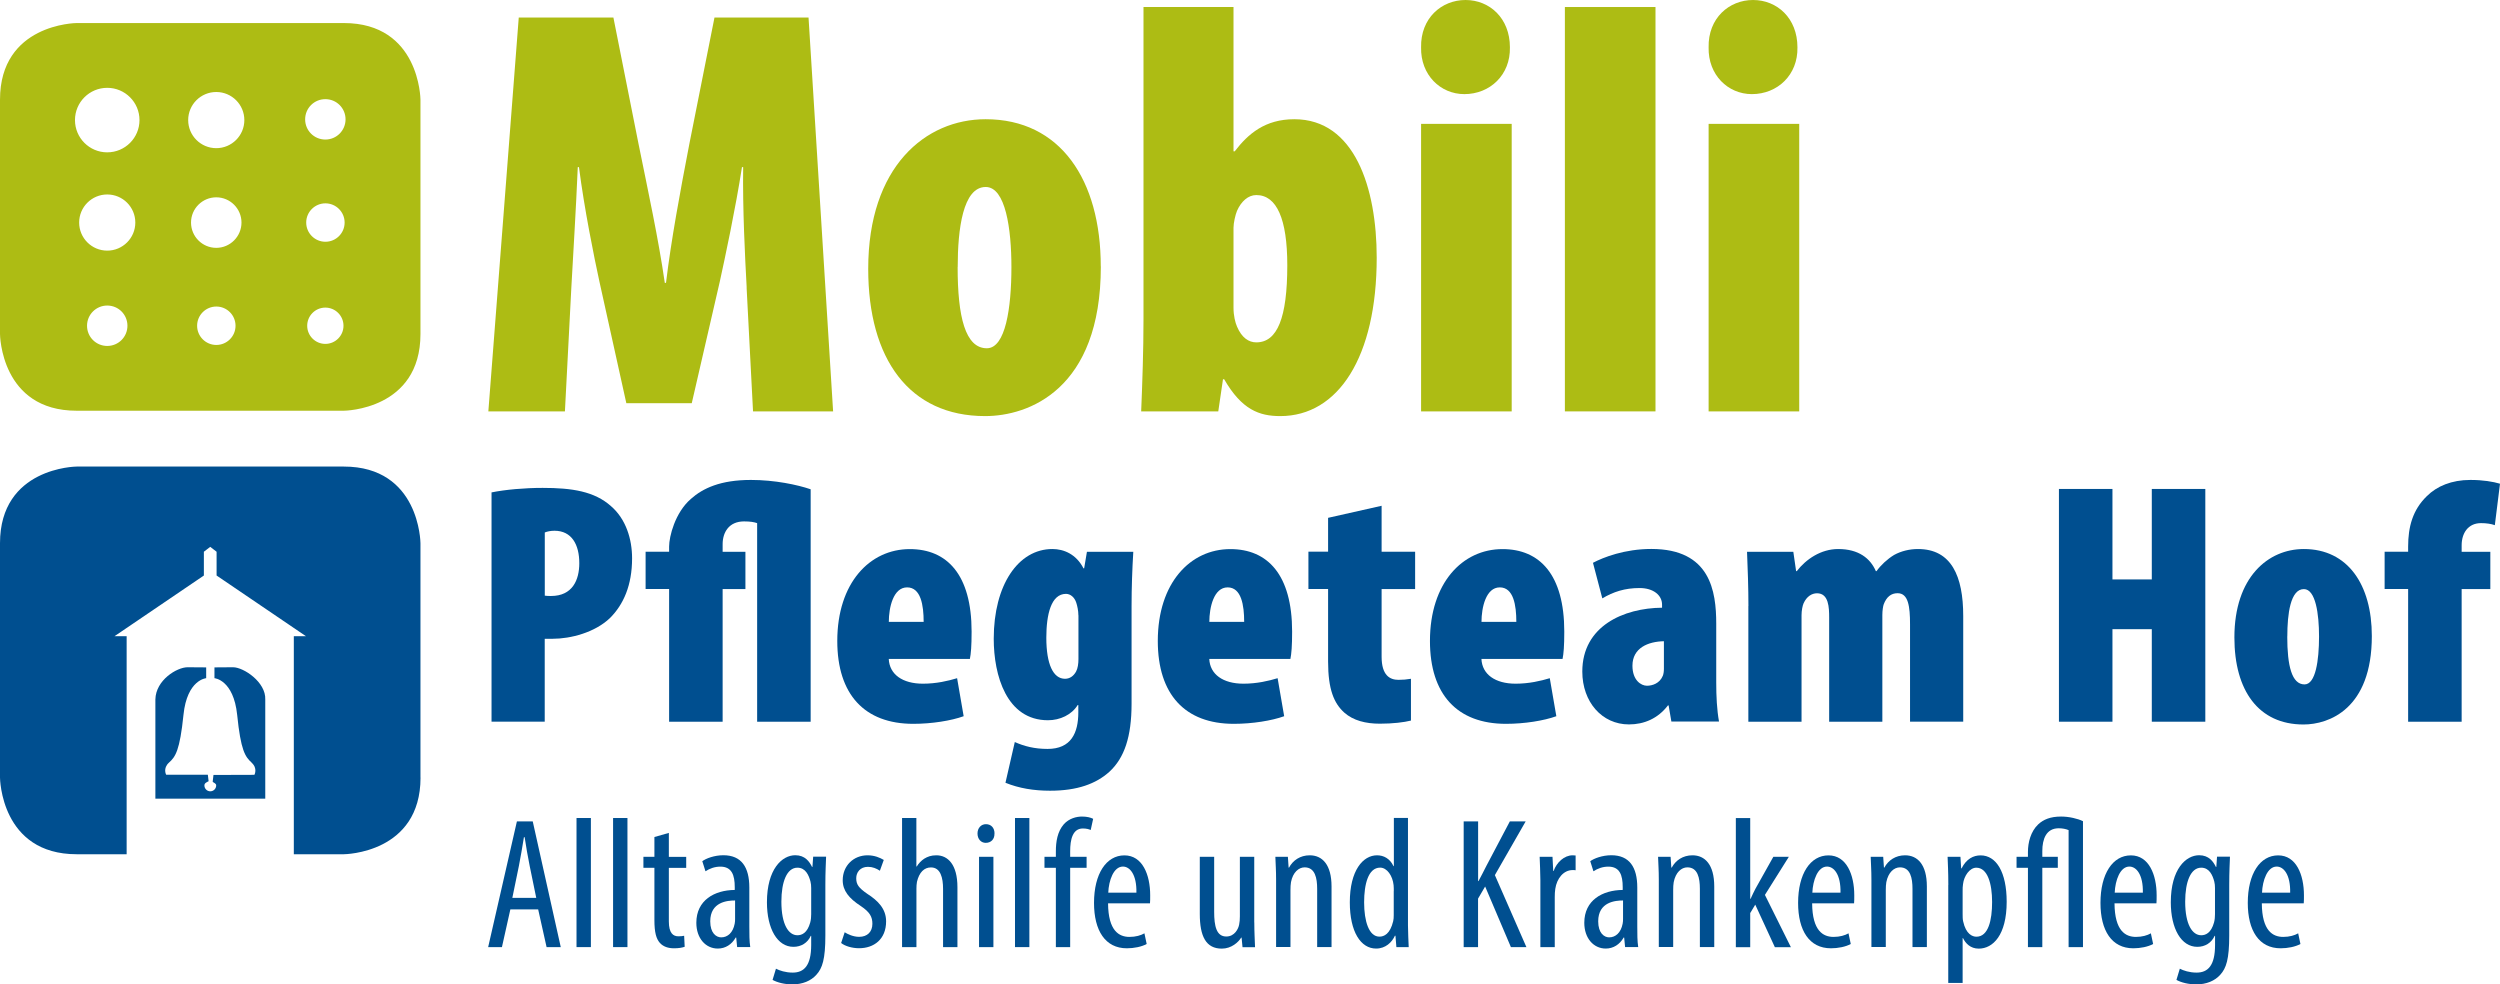
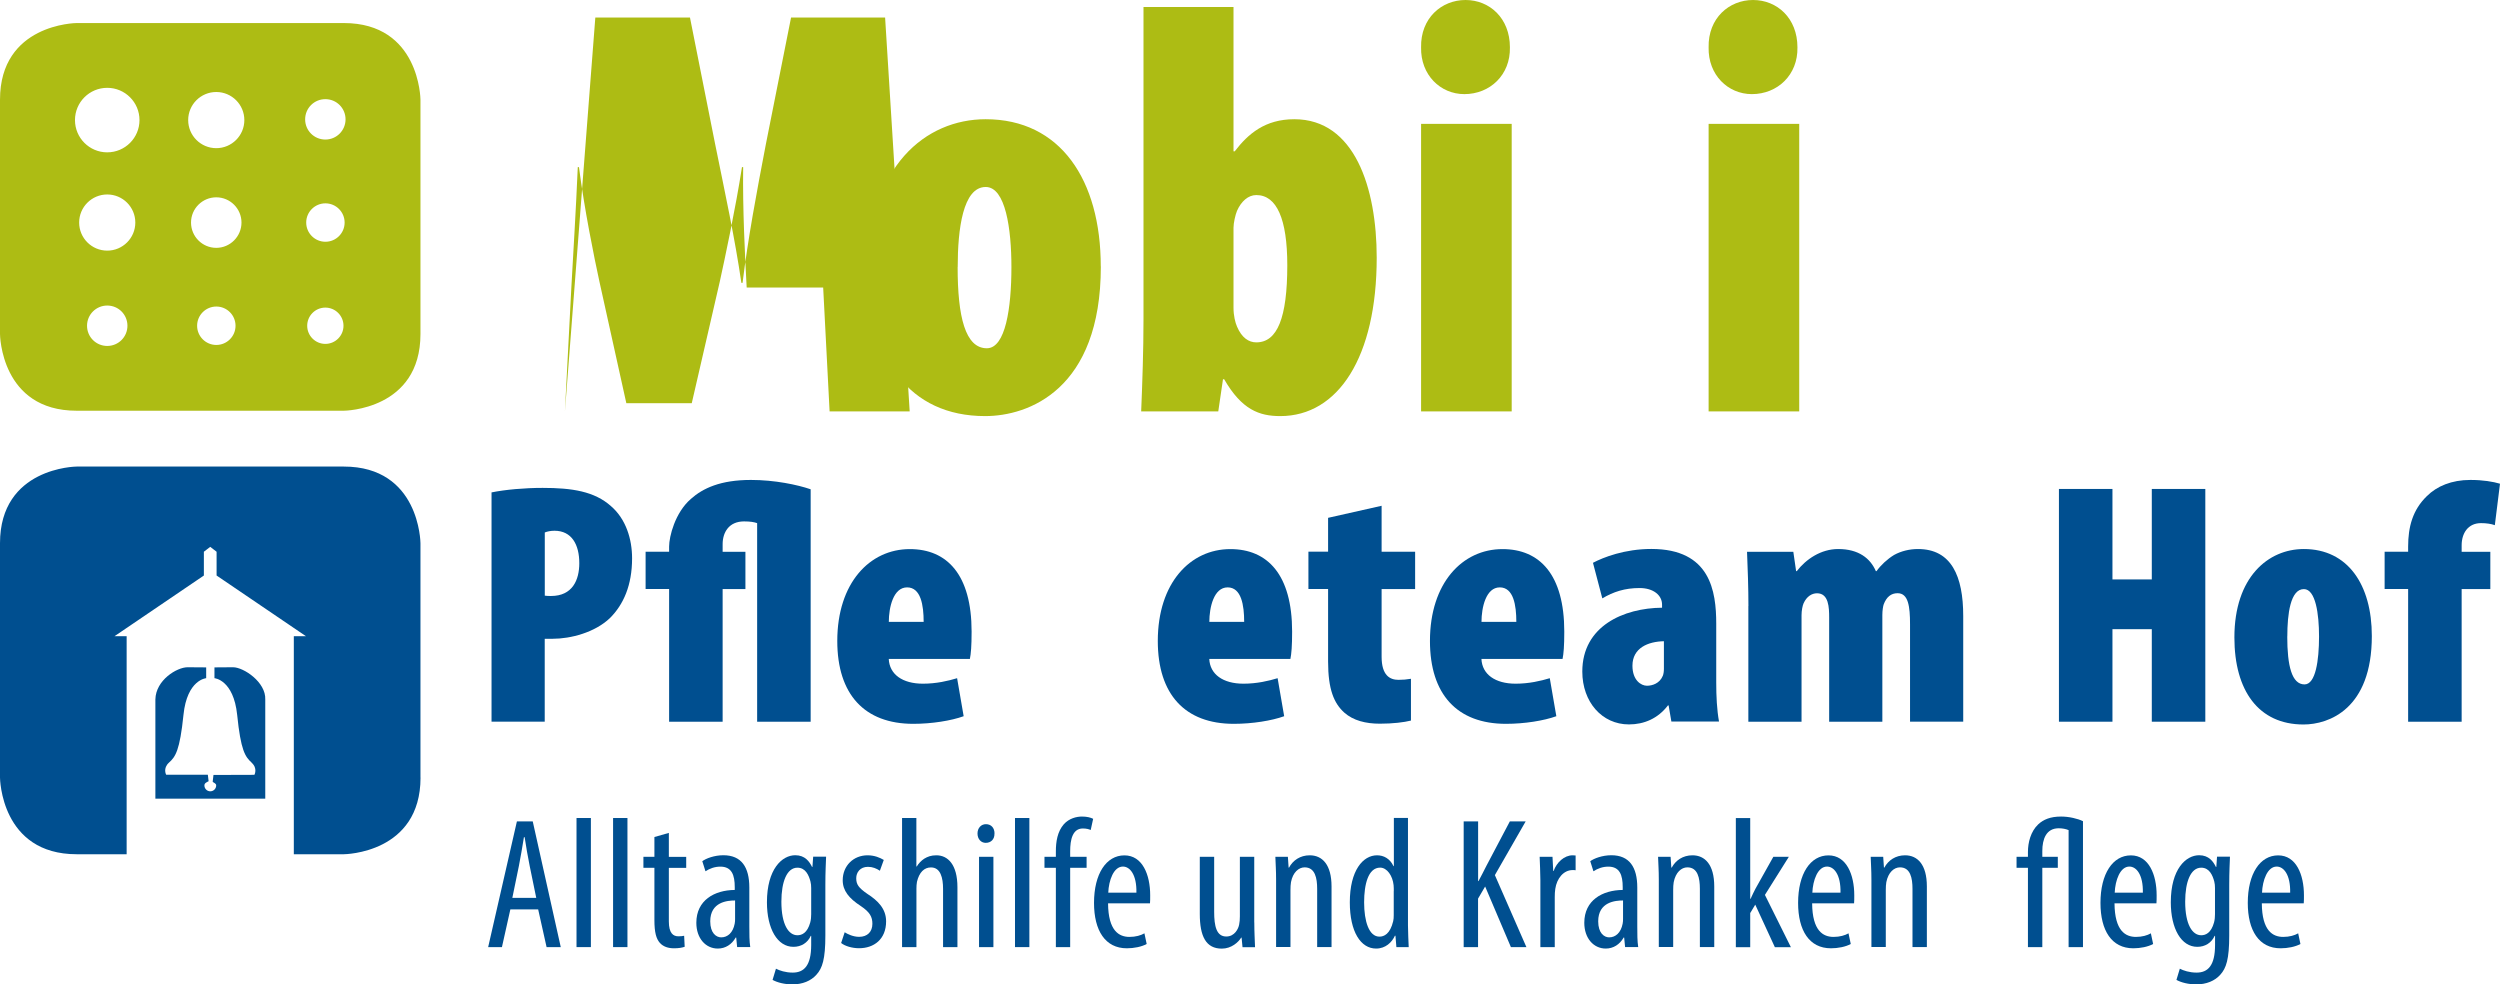
<svg xmlns="http://www.w3.org/2000/svg" id="Ebene_1" viewBox="0 0 377.44 148.63">
  <path d="M37.97,115.13c.98.87.44,1.85.44,1.85l-6.18.02-.11.93v.12c.21.16.52.24.52.53,0,.49-.4.89-.89.89s-.89-.4-.89-.89c0-.35.34-.48.63-.63v-.05s-.11-.93-.11-.93h-6.29s-.54-.96.43-1.84c.98-.87,1.63-1.85,2.18-7.19.54-5.34,3.43-5.55,3.43-5.55v-1.63s-1.22-.02-2.81-.02-4.8,1.92-4.86,4.86v14.98h16.59v-14.98c.11-2.61-3.27-4.86-4.86-4.86s-2.81.02-2.81.02v1.63s2.88.22,3.43,5.55c.54,5.34,1.2,6.32,2.18,7.19M63.48,117.39v-35.37c0-.12-.13-11.58-11.58-11.58H11.58c-.12,0-11.58.14-11.58,11.58v35.37c0,.12.13,11.58,11.58,11.58h7.54v-32.92h-1.83l13.49-9.16v-3.59l.96-.74.96.74v3.59l13.49,9.16h-1.83v32.92h7.55c.12,0,11.58-.13,11.58-11.58Z" fill="#004f90" />
  <path d="M52.17,18.02c0,1.68-1.36,3.05-3.05,3.05s-3.05-1.36-3.05-3.05,1.36-3.05,3.05-3.05,3.05,1.36,3.05,3.05M36.89,18.13c0,2.34-1.9,4.24-4.24,4.24s-4.24-1.9-4.24-4.24,1.9-4.24,4.24-4.24,4.24,1.9,4.24,4.24ZM21.06,18.13c0,2.69-2.18,4.87-4.87,4.87s-4.87-2.18-4.87-4.87,2.18-4.87,4.87-4.87,4.87,2.18,4.87,4.87ZM11.95,33.6c0-2.34,1.9-4.24,4.24-4.24s4.24,1.9,4.24,4.24-1.9,4.24-4.24,4.24-4.24-1.9-4.24-4.24ZM13.14,49.18c0-1.68,1.36-3.05,3.05-3.05s3.05,1.36,3.05,3.05-1.36,3.05-3.05,3.05-3.05-1.36-3.05-3.05ZM28.84,33.6c0-2.1,1.71-3.81,3.81-3.81s3.81,1.71,3.81,3.81-1.71,3.82-3.81,3.82-3.81-1.71-3.81-3.82ZM29.76,49.18c0-1.6,1.3-2.9,2.9-2.9s2.9,1.3,2.9,2.9-1.3,2.9-2.9,2.9-2.9-1.3-2.9-2.9ZM46.23,33.6c0-1.6,1.3-2.9,2.9-2.9s2.9,1.3,2.9,2.9-1.3,2.9-2.9,2.9-2.9-1.3-2.9-2.9ZM46.38,49.18c0-1.51,1.23-2.74,2.74-2.74s2.74,1.23,2.74,2.74-1.23,2.74-2.74,2.74-2.74-1.23-2.74-2.74ZM63.48,50.43V15.06c0-.12-.13-11.58-11.58-11.58H11.58c-.12,0-11.58.13-11.58,11.58v35.37c0,.12.13,11.58,11.58,11.58h40.32c.12,0,11.58-.13,11.58-11.58Z" fill="#adbc14" />
  <g>
-     <path d="M112.73,43.41c-.26-4.76-.62-11.91-.53-18.18h-.18c-.97,6.26-2.56,13.68-3.35,17.29l-4.23,18.35h-9.88l-4.06-18.35c-.79-3.62-2.29-11.03-3.09-17.29h-.18c-.26,6.26-.71,13.41-.97,18.18l-.97,18.7h-11.56l4.59-59.46h14.29l3.79,19.06c1.5,7.41,3,14.29,3.97,21h.18c.79-6.53,2.12-13.67,3.53-21l3.79-19.06h14.2l3.71,59.46h-12.09l-.97-18.7Z" fill="#adbc14" />
+     <path d="M112.73,43.41c-.26-4.76-.62-11.91-.53-18.18h-.18c-.97,6.26-2.56,13.68-3.35,17.29l-4.23,18.35h-9.88l-4.06-18.35c-.79-3.62-2.29-11.03-3.09-17.29h-.18c-.26,6.26-.71,13.41-.97,18.18l-.97,18.7l4.59-59.46h14.29l3.79,19.06c1.5,7.41,3,14.29,3.97,21h.18c.79-6.53,2.12-13.67,3.53-21l3.79-19.06h14.2l3.71,59.46h-12.09l-.97-18.7Z" fill="#adbc14" />
    <path d="M166.2,40.23c0,18.62-10.94,22.59-17.47,22.59-11.47,0-17.65-8.64-17.65-22.23,0-15.44,8.65-22.59,17.73-22.59,11.29,0,17.38,9.17,17.38,22.23ZM144.58,40.32c0,7.5,1.15,12.26,4.41,12.26,2.82,0,3.71-6.09,3.71-12.26,0-5.74-.88-12.09-3.88-12.09-3.44,0-4.23,6.35-4.23,12.09Z" fill="#adbc14" />
    <path d="M172.29,62.11c.18-4.41.35-9.26.35-13.85V1.06h13.59v21.79h.18c2.03-2.65,4.59-4.85,9-4.85,9.09,0,12.44,10.32,12.44,20.91,0,15-5.82,23.91-14.56,23.91-3.18,0-5.82-.97-8.47-5.56h-.18l-.71,4.85h-11.65ZM186.23,46.49c0,1.15.26,2.21.53,2.82.71,1.68,1.77,2.38,2.91,2.38,3.18,0,4.68-3.71,4.68-11.65,0-6.97-1.59-10.59-4.68-10.59-1.24,0-2.29.97-2.91,2.38-.26.62-.53,1.85-.53,2.56v12.09Z" fill="#adbc14" />
    <path d="M227.96,7.15c.09,4.15-3,7.06-6.88,7.06-3.62,0-6.62-2.91-6.53-7.06-.09-4.41,3.09-7.15,6.71-7.15s6.7,2.73,6.7,7.15ZM214.55,62.11V18.7h13.68v43.41h-13.68Z" fill="#adbc14" />
-     <path d="M236.26,1.06h13.68v61.05h-13.68V1.06Z" fill="#adbc14" />
    <path d="M271.37,7.15c.09,4.15-3,7.06-6.88,7.06-3.62,0-6.62-2.91-6.53-7.06-.09-4.41,3.09-7.15,6.71-7.15s6.7,2.73,6.7,7.15ZM257.96,62.11V18.7h13.68v43.41h-13.68Z" fill="#adbc14" />
  </g>
  <g>
    <path d="M77.05,137.3l-1.27,5.69h-2.08l4.34-18.98h2.39l4.23,18.98h-2.14l-1.27-5.69h-4.2ZM80.96,135.56l-.99-4.82c-.28-1.35-.54-2.93-.76-4.34h-.11c-.23,1.44-.51,3.07-.76,4.34l-.99,4.82h3.61Z" fill="#004f90" />
    <path d="M87.04,123.5h2.17v19.49h-2.17v-19.49Z" fill="#004f90" />
    <path d="M92.56,123.5h2.17v19.49h-2.17v-19.49Z" fill="#004f90" />
    <path d="M100.98,125.76v3.61h2.62v1.66h-2.62v8.08c0,1.78.65,2.25,1.44,2.25.34,0,.62-.03.87-.08l.08,1.66c-.39.14-.9.23-1.61.23-.85,0-1.61-.23-2.14-.82-.54-.62-.82-1.55-.82-3.44v-7.89h-1.66v-1.66h1.66v-2.99l2.17-.62Z" fill="#004f90" />
    <path d="M111.29,142.99l-.14-1.44h-.08c-.59,1.04-1.55,1.66-2.7,1.66-1.83,0-3.24-1.55-3.24-3.89,0-3.41,2.73-4.93,5.8-4.96v-.42c0-1.83-.45-3.1-2.17-3.1-.85,0-1.61.28-2.25.7l-.48-1.52c.56-.42,1.83-.9,3.18-.9,2.73,0,3.92,1.8,3.92,4.87v5.89c0,1.04,0,2.23.14,3.1h-1.97ZM110.98,135.95c-1.13,0-3.75.2-3.75,3.15,0,1.78.9,2.42,1.66,2.42.96,0,1.77-.7,2.03-2.06.06-.25.06-.54.06-.76v-2.76Z" fill="#004f90" />
    <path d="M124.72,129.36c-.03.96-.11,2.17-.11,4.25v7.63c0,3.58-.45,4.93-1.35,5.92-.82.93-2.11,1.46-3.63,1.46-1.15,0-2.28-.28-2.99-.68l.51-1.69c.54.28,1.44.59,2.53.59,1.72,0,2.79-1.07,2.79-4.17v-1.38h-.06c-.48,1.07-1.46,1.66-2.62,1.66-2.42,0-4-2.73-4-6.73,0-5.01,2.28-7.1,4.28-7.1,1.47,0,2.14.96,2.53,1.77h.06l.11-1.55h1.94ZM122.47,134.07c0-.34-.03-.7-.11-.99-.25-.93-.73-2.08-1.97-2.08-1.58,0-2.42,2.11-2.42,5.13,0,3.49,1.1,5.07,2.42,5.07.65,0,1.49-.31,1.94-1.94.11-.42.14-.85.14-1.24v-3.94Z" fill="#004f90" />
    <path d="M127.51,140.74c.48.31,1.32.7,2.2.7,1.24,0,2-.76,2-1.97,0-1.04-.37-1.75-1.75-2.68-1.77-1.15-2.73-2.31-2.73-3.89,0-2.2,1.63-3.77,3.75-3.77,1.07,0,1.89.37,2.45.7l-.59,1.63c-.51-.34-1.1-.59-1.8-.59-1.18,0-1.77.84-1.77,1.72,0,.93.34,1.44,1.69,2.37,1.58,1.01,2.82,2.25,2.82,4.14,0,2.73-1.86,4.06-4.09,4.06-1.01,0-2.11-.31-2.7-.79l.54-1.63Z" fill="#004f90" />
    <path d="M136.18,123.5h2.17v7.32h.06c.28-.48.7-.9,1.13-1.18.51-.31,1.04-.51,1.83-.51,1.72,0,3.18,1.38,3.18,4.82v9.04h-2.17v-8.79c0-1.66-.37-3.24-1.83-3.24-1.01,0-1.77.73-2.11,2.17-.06.31-.08.7-.08,1.04v8.82h-2.17v-19.49Z" fill="#004f90" />
    <path d="M150.14,125.84c.03.85-.51,1.41-1.32,1.41-.7,0-1.24-.56-1.24-1.41s.56-1.41,1.27-1.41c.79,0,1.3.56,1.3,1.41ZM147.81,142.99v-13.63h2.17v13.63h-2.17Z" fill="#004f90" />
    <path d="M153.24,123.5h2.17v19.49h-2.17v-19.49Z" fill="#004f90" />
    <path d="M159.41,142.99v-11.97h-1.72v-1.66h1.72v-.82c0-1.46.23-2.99,1.21-4.11.79-.87,1.89-1.15,2.73-1.15.73,0,1.3.14,1.69.34l-.37,1.69c-.25-.11-.62-.23-1.18-.23-1.55,0-1.92,1.66-1.92,3.44v.84h2.48v1.66h-2.48v11.97h-2.17Z" fill="#004f90" />
    <path d="M167.29,136.38c.03,4.17,1.66,5.07,3.24,5.07.93,0,1.72-.23,2.25-.54l.34,1.61c-.76.42-1.92.65-2.99.65-3.27,0-4.96-2.68-4.96-6.85,0-4.42,1.86-7.18,4.59-7.18s3.89,2.93,3.89,6.03c0,.51,0,.87-.03,1.21h-6.34ZM171.57,134.77c.06-2.73-.99-3.94-2.03-3.94-1.41,0-2.14,2.08-2.22,3.94h4.25Z" fill="#004f90" />
    <path d="M189.37,139.28c0,1.52.08,2.7.11,3.72h-1.89l-.14-1.44h-.06c-.42.68-1.46,1.66-2.93,1.66-2.39,0-3.32-1.86-3.32-5.24v-8.62h2.17v8.31c0,2.14.34,3.72,1.83,3.72,1.27,0,1.83-1.18,1.94-1.8.08-.37.11-.79.11-1.24v-8.99h2.17v9.91Z" fill="#004f90" />
    <path d="M192.66,132.88c0-1.61-.08-2.42-.11-3.52h1.89l.11,1.63h.06c.59-1.1,1.69-1.86,3.13-1.86,1.89,0,3.29,1.41,3.29,4.7v9.15h-2.17v-8.79c0-1.61-.31-3.24-1.89-3.24-.9,0-1.78.76-2.06,2.23-.06.34-.08.76-.08,1.21v8.59h-2.17v-10.11Z" fill="#004f90" />
    <path d="M212.57,123.5v16.22c0,.93.08,2.48.11,3.27h-1.86l-.14-1.72h-.08c-.45.99-1.41,1.94-2.84,1.94-2.31,0-3.97-2.51-3.97-6.98,0-4.84,2-7.1,4.11-7.1.99,0,1.94.48,2.48,1.63h.06v-7.27h2.14ZM210.43,134.54c0-.28,0-.59-.03-.9-.14-1.41-.99-2.65-2.03-2.65-1.8,0-2.42,2.51-2.42,5.24,0,2.87.73,5.18,2.31,5.18.68,0,1.61-.37,2.08-2.34.06-.25.08-.56.08-.9v-3.63Z" fill="#004f90" />
    <path d="M220.99,124.01h2.17v9.01h.06c.42-.79.82-1.55,1.18-2.28l3.55-6.73h2.39l-4.65,8.11,4.76,10.87h-2.34l-3.89-9.15-1.07,1.83v7.32h-2.17v-18.98Z" fill="#004f90" />
    <path d="M232.56,132.88c0-1.15-.08-2.51-.11-3.52h1.94l.11,2.14h.06c.45-1.3,1.61-2.37,2.87-2.37.17,0,.31.03.45.03v2.23c-.14-.03-.28-.03-.45-.03-1.38,0-2.39,1.27-2.62,2.84-.06.37-.08.79-.08,1.24v7.55h-2.17v-10.11Z" fill="#004f90" />
    <path d="M245.35,142.99l-.14-1.44h-.08c-.59,1.04-1.55,1.66-2.7,1.66-1.83,0-3.24-1.55-3.24-3.89,0-3.41,2.73-4.93,5.8-4.96v-.42c0-1.83-.45-3.1-2.17-3.1-.85,0-1.61.28-2.25.7l-.48-1.52c.56-.42,1.83-.9,3.18-.9,2.73,0,3.92,1.8,3.92,4.87v5.89c0,1.04,0,2.23.14,3.1h-1.97ZM245.04,135.95c-1.13,0-3.75.2-3.75,3.15,0,1.78.9,2.42,1.66,2.42.96,0,1.77-.7,2.03-2.06.06-.25.06-.54.06-.76v-2.76Z" fill="#004f90" />
    <path d="M250.44,132.88c0-1.61-.08-2.42-.11-3.52h1.89l.11,1.63h.06c.59-1.1,1.69-1.86,3.13-1.86,1.89,0,3.29,1.41,3.29,4.7v9.15h-2.17v-8.79c0-1.61-.31-3.24-1.89-3.24-.9,0-1.77.76-2.06,2.23-.06.34-.08.76-.08,1.21v8.59h-2.17v-10.11Z" fill="#004f90" />
    <path d="M264.24,135.7h.06c.25-.53.48-1.07.73-1.52l2.7-4.82h2.34l-3.61,5.75,3.92,7.89h-2.42l-2.96-6.42-.76,1.27v5.15h-2.17v-19.49h2.17v12.2Z" fill="#004f90" />
    <path d="M273.59,136.38c.03,4.17,1.66,5.07,3.24,5.07.93,0,1.72-.23,2.25-.54l.34,1.61c-.76.42-1.92.65-2.99.65-3.27,0-4.96-2.68-4.96-6.85,0-4.42,1.86-7.18,4.59-7.18s3.89,2.93,3.89,6.03c0,.51,0,.87-.03,1.21h-6.34ZM277.87,134.77c.06-2.73-.99-3.94-2.03-3.94-1.41,0-2.14,2.08-2.22,3.94h4.25Z" fill="#004f90" />
    <path d="M282.54,132.88c0-1.61-.08-2.42-.11-3.52h1.89l.11,1.63h.06c.59-1.1,1.69-1.86,3.13-1.86,1.89,0,3.29,1.41,3.29,4.7v9.15h-2.17v-8.79c0-1.61-.31-3.24-1.89-3.24-.9,0-1.77.76-2.06,2.23-.06.34-.08.76-.08,1.21v8.59h-2.17v-10.11Z" fill="#004f90" />
-     <path d="M294.15,133.61c0-2.08-.08-3.29-.11-4.25h1.94l.11,1.75h.06c.73-1.46,1.8-1.97,2.87-1.97,2.37,0,3.94,2.53,3.94,7.01,0,5.04-2.08,7.07-4.22,7.07-1.27,0-2-.82-2.37-1.58h-.06v6.76h-2.17v-14.79ZM296.31,137.98c0,.42,0,.82.08,1.13.42,1.94,1.41,2.31,2,2.31,1.8,0,2.37-2.48,2.37-5.24s-.68-5.18-2.39-5.18c-.99,0-1.86,1.24-2,2.48-.06.34-.06.68-.06,1.04v3.46Z" fill="#004f90" />
    <path d="M306.17,142.99v-11.97h-1.72v-1.66h1.72v-.73c0-1.44.42-3.1,1.55-4.17.79-.73,1.83-1.18,3.46-1.18,1.18,0,2.51.31,3.3.7v19.01h-2.17v-17.66c-.39-.17-.93-.28-1.49-.28-1.89,0-2.48,1.63-2.48,3.44v.87h2.34v1.66h-2.34v11.97h-2.17Z" fill="#004f90" />
    <path d="M319.24,136.38c.03,4.17,1.66,5.07,3.24,5.07.93,0,1.72-.23,2.25-.54l.34,1.61c-.76.42-1.92.65-2.99.65-3.27,0-4.96-2.68-4.96-6.85,0-4.42,1.86-7.18,4.59-7.18s3.89,2.93,3.89,6.03c0,.51,0,.87-.03,1.21h-6.34ZM323.52,134.77c.06-2.73-.99-3.94-2.03-3.94-1.41,0-2.14,2.08-2.22,3.94h4.25Z" fill="#004f90" />
    <path d="M336.67,129.36c-.03.96-.11,2.17-.11,4.25v7.63c0,3.58-.45,4.93-1.35,5.92-.82.93-2.11,1.46-3.63,1.46-1.15,0-2.28-.28-2.99-.68l.51-1.69c.54.28,1.44.59,2.53.59,1.72,0,2.79-1.07,2.79-4.17v-1.38h-.06c-.48,1.07-1.46,1.66-2.62,1.66-2.42,0-4-2.73-4-6.73,0-5.01,2.28-7.1,4.28-7.1,1.47,0,2.14.96,2.53,1.77h.06l.11-1.55h1.94ZM334.41,134.07c0-.34-.03-.7-.11-.99-.25-.93-.73-2.08-1.97-2.08-1.58,0-2.42,2.11-2.42,5.13,0,3.49,1.1,5.07,2.42,5.07.65,0,1.49-.31,1.94-1.94.11-.42.14-.85.14-1.24v-3.94Z" fill="#004f90" />
    <path d="M341.48,136.38c.03,4.17,1.66,5.07,3.24,5.07.93,0,1.72-.23,2.25-.54l.34,1.61c-.76.42-1.92.65-2.99.65-3.27,0-4.96-2.68-4.96-6.85,0-4.42,1.86-7.18,4.59-7.18s3.89,2.93,3.89,6.03c0,.51,0,.87-.03,1.21h-6.34ZM345.76,134.77c.06-2.73-.99-3.94-2.03-3.94-1.41,0-2.14,2.08-2.22,3.94h4.25Z" fill="#004f90" />
  </g>
  <g>
    <path d="M74.22,74.34c2.08-.42,4.95-.68,7.71-.68,4.43,0,7.82.52,10.32,2.76,2.24,1.93,3.18,4.95,3.18,7.87,0,4.07-1.3,6.99-3.34,9.02-2.29,2.19-5.94,3.13-8.65,3.13h-1.2v12.51h-8.03v-34.62ZM82.25,89.93c.31.05.63.05.94.05,3.23,0,4.27-2.4,4.27-4.95,0-2.82-1.15-4.9-3.75-4.9-.52,0-1.09.1-1.46.26v9.54Z" fill="#004f90" />
    <path d="M101.02,108.95v-20.02h-3.55v-5.63h3.55v-.78c0-1.51.89-5.11,3.28-7.19,1.82-1.62,4.48-2.87,9.07-2.87,3.6,0,7.04.73,9.02,1.41v35.09h-8.08v-29.98c-.47-.16-1.04-.26-1.98-.26-2.29,0-3.23,1.67-3.23,3.44v1.15h3.44v5.63h-3.44v20.02h-8.08Z" fill="#004f90" />
    <path d="M134.18,99.47c.1,2.35,2.08,3.75,5.16,3.75,2.03,0,3.81-.42,5.16-.83l.99,5.74c-1.88.68-4.8,1.15-7.61,1.15-7.35,0-11.47-4.43-11.47-12.51,0-8.76,4.9-13.87,10.95-13.87,5.63,0,9.33,3.86,9.33,12.46,0,2.19-.1,3.34-.26,4.12h-12.25ZM139.45,93.89c0-2.5-.42-5.21-2.5-5.21s-2.76,3.02-2.76,5.21h5.27Z" fill="#004f90" />
-     <path d="M171.1,83.31c-.16,2.61-.26,5.47-.26,8.18v14.75c0,5-1.09,8.19-3.34,10.27-2.03,1.83-4.85,2.87-8.97,2.87-2.45,0-4.69-.37-6.73-1.2l1.41-6.15c1.41.63,2.97,1.04,4.95,1.04,3.55,0,4.64-2.4,4.64-5.53v-1.09h-.1c-.89,1.46-2.66,2.29-4.48,2.29-6.26,0-8.19-6.78-8.19-12.3,0-8.13,3.7-13.55,8.86-13.55,1.72,0,3.6.78,4.69,2.92h.1l.42-2.5h6.99ZM162.81,92.9c0-.68-.16-1.41-.31-1.88-.26-.84-.89-1.36-1.56-1.36-2.24,0-2.97,3.08-2.97,6.62,0,4.01,1.04,6.2,2.82,6.2.73,0,1.3-.42,1.67-1.09.26-.47.36-1.2.36-1.88v-6.62Z" fill="#004f90" />
    <path d="M182.57,99.47c.1,2.35,2.09,3.75,5.16,3.75,2.03,0,3.81-.42,5.16-.83l.99,5.74c-1.88.68-4.8,1.15-7.61,1.15-7.35,0-11.47-4.43-11.47-12.51,0-8.76,4.9-13.87,10.95-13.87,5.63,0,9.33,3.86,9.33,12.46,0,2.19-.1,3.34-.26,4.12h-12.25ZM187.84,93.89c0-2.5-.42-5.21-2.5-5.21s-2.76,3.02-2.76,5.21h5.27Z" fill="#004f90" />
    <path d="M208.59,76.37v6.93h5.06v5.63h-5.06v10.22c0,2.82,1.25,3.49,2.55,3.49.68,0,1.2-.05,1.88-.16v6.31c-1.04.26-2.71.47-4.69.47-2.14,0-4.01-.47-5.37-1.67-1.56-1.41-2.45-3.49-2.45-7.72v-10.95h-2.97v-5.63h2.97v-5.11l8.08-1.82Z" fill="#004f90" />
    <path d="M223.66,99.47c.1,2.35,2.09,3.75,5.16,3.75,2.03,0,3.81-.42,5.16-.83l.99,5.74c-1.88.68-4.8,1.15-7.61,1.15-7.35,0-11.47-4.43-11.47-12.51,0-8.76,4.9-13.87,10.95-13.87,5.63,0,9.33,3.86,9.33,12.46,0,2.19-.1,3.34-.26,4.12h-12.25ZM228.93,93.89c0-2.5-.42-5.21-2.5-5.21s-2.76,3.02-2.76,5.21h5.27Z" fill="#004f90" />
    <path d="M252.34,108.95l-.42-2.45h-.1c-1.51,1.98-3.6,2.87-5.89,2.87-4.07,0-7.04-3.39-7.04-7.98,0-6.88,6.26-9.59,12.04-9.64v-.47c0-1.41-1.3-2.5-3.39-2.5-2.24,0-3.96.57-5.63,1.56l-1.41-5.37c1.56-.83,4.8-2.09,8.81-2.09,8.91,0,9.8,6.36,9.8,11.31v8.86c0,2.08.1,4.12.42,5.89h-7.19ZM251.2,96.81c-2.35.05-4.74.99-4.74,3.7,0,2.19,1.3,3.02,2.19,3.02.83,0,1.93-.36,2.4-1.51.1-.26.16-.63.16-1.04v-4.17Z" fill="#004f90" />
    <path d="M263.97,91.49c0-2.71-.1-5.58-.21-8.18h6.99l.42,2.92h.1c1.41-1.82,3.65-3.34,6.26-3.34,3.08,0,4.85,1.41,5.68,3.34h.1c.63-.89,1.62-1.82,2.66-2.45,1.04-.57,2.29-.89,3.6-.89,5.06,0,6.83,4.12,6.83,10.11v15.95h-8.03v-14.7c0-2.71-.26-4.69-1.88-4.69-.99,0-1.67.57-2.09,1.67-.1.26-.21.94-.21,1.62v16.11h-8.03v-15.74c0-1.46-.05-3.65-1.83-3.65-.78,0-1.56.47-2.03,1.51-.16.36-.31,1.09-.31,1.82v16.06h-8.03v-17.46Z" fill="#004f90" />
    <path d="M318.93,73.82v13.66h5.94v-13.66h8.08v35.14h-8.08v-13.97h-5.94v13.97h-8.08v-35.14h8.08Z" fill="#004f90" />
    <path d="M358.09,96.03c0,11-6.47,13.35-10.32,13.35-6.78,0-10.43-5.11-10.43-13.14,0-9.12,5.11-13.35,10.48-13.35,6.67,0,10.27,5.42,10.27,13.14ZM345.32,96.08c0,4.43.68,7.25,2.61,7.25,1.67,0,2.19-3.6,2.19-7.25,0-3.39-.52-7.14-2.29-7.14-2.03,0-2.5,3.75-2.5,7.14Z" fill="#004f90" />
    <path d="M363.57,108.95v-20.02h-3.55v-5.63h3.55v-.78c0-2.97.68-5.53,2.82-7.61,1.51-1.51,3.75-2.45,6.57-2.45,1.93,0,3.44.26,4.48.57l-.78,6.26c-.57-.21-1.3-.31-2.09-.31-1.98,0-2.92,1.56-2.92,3.34v.99h4.33v5.63h-4.33v20.02h-8.08Z" fill="#004f90" />
  </g>
</svg>